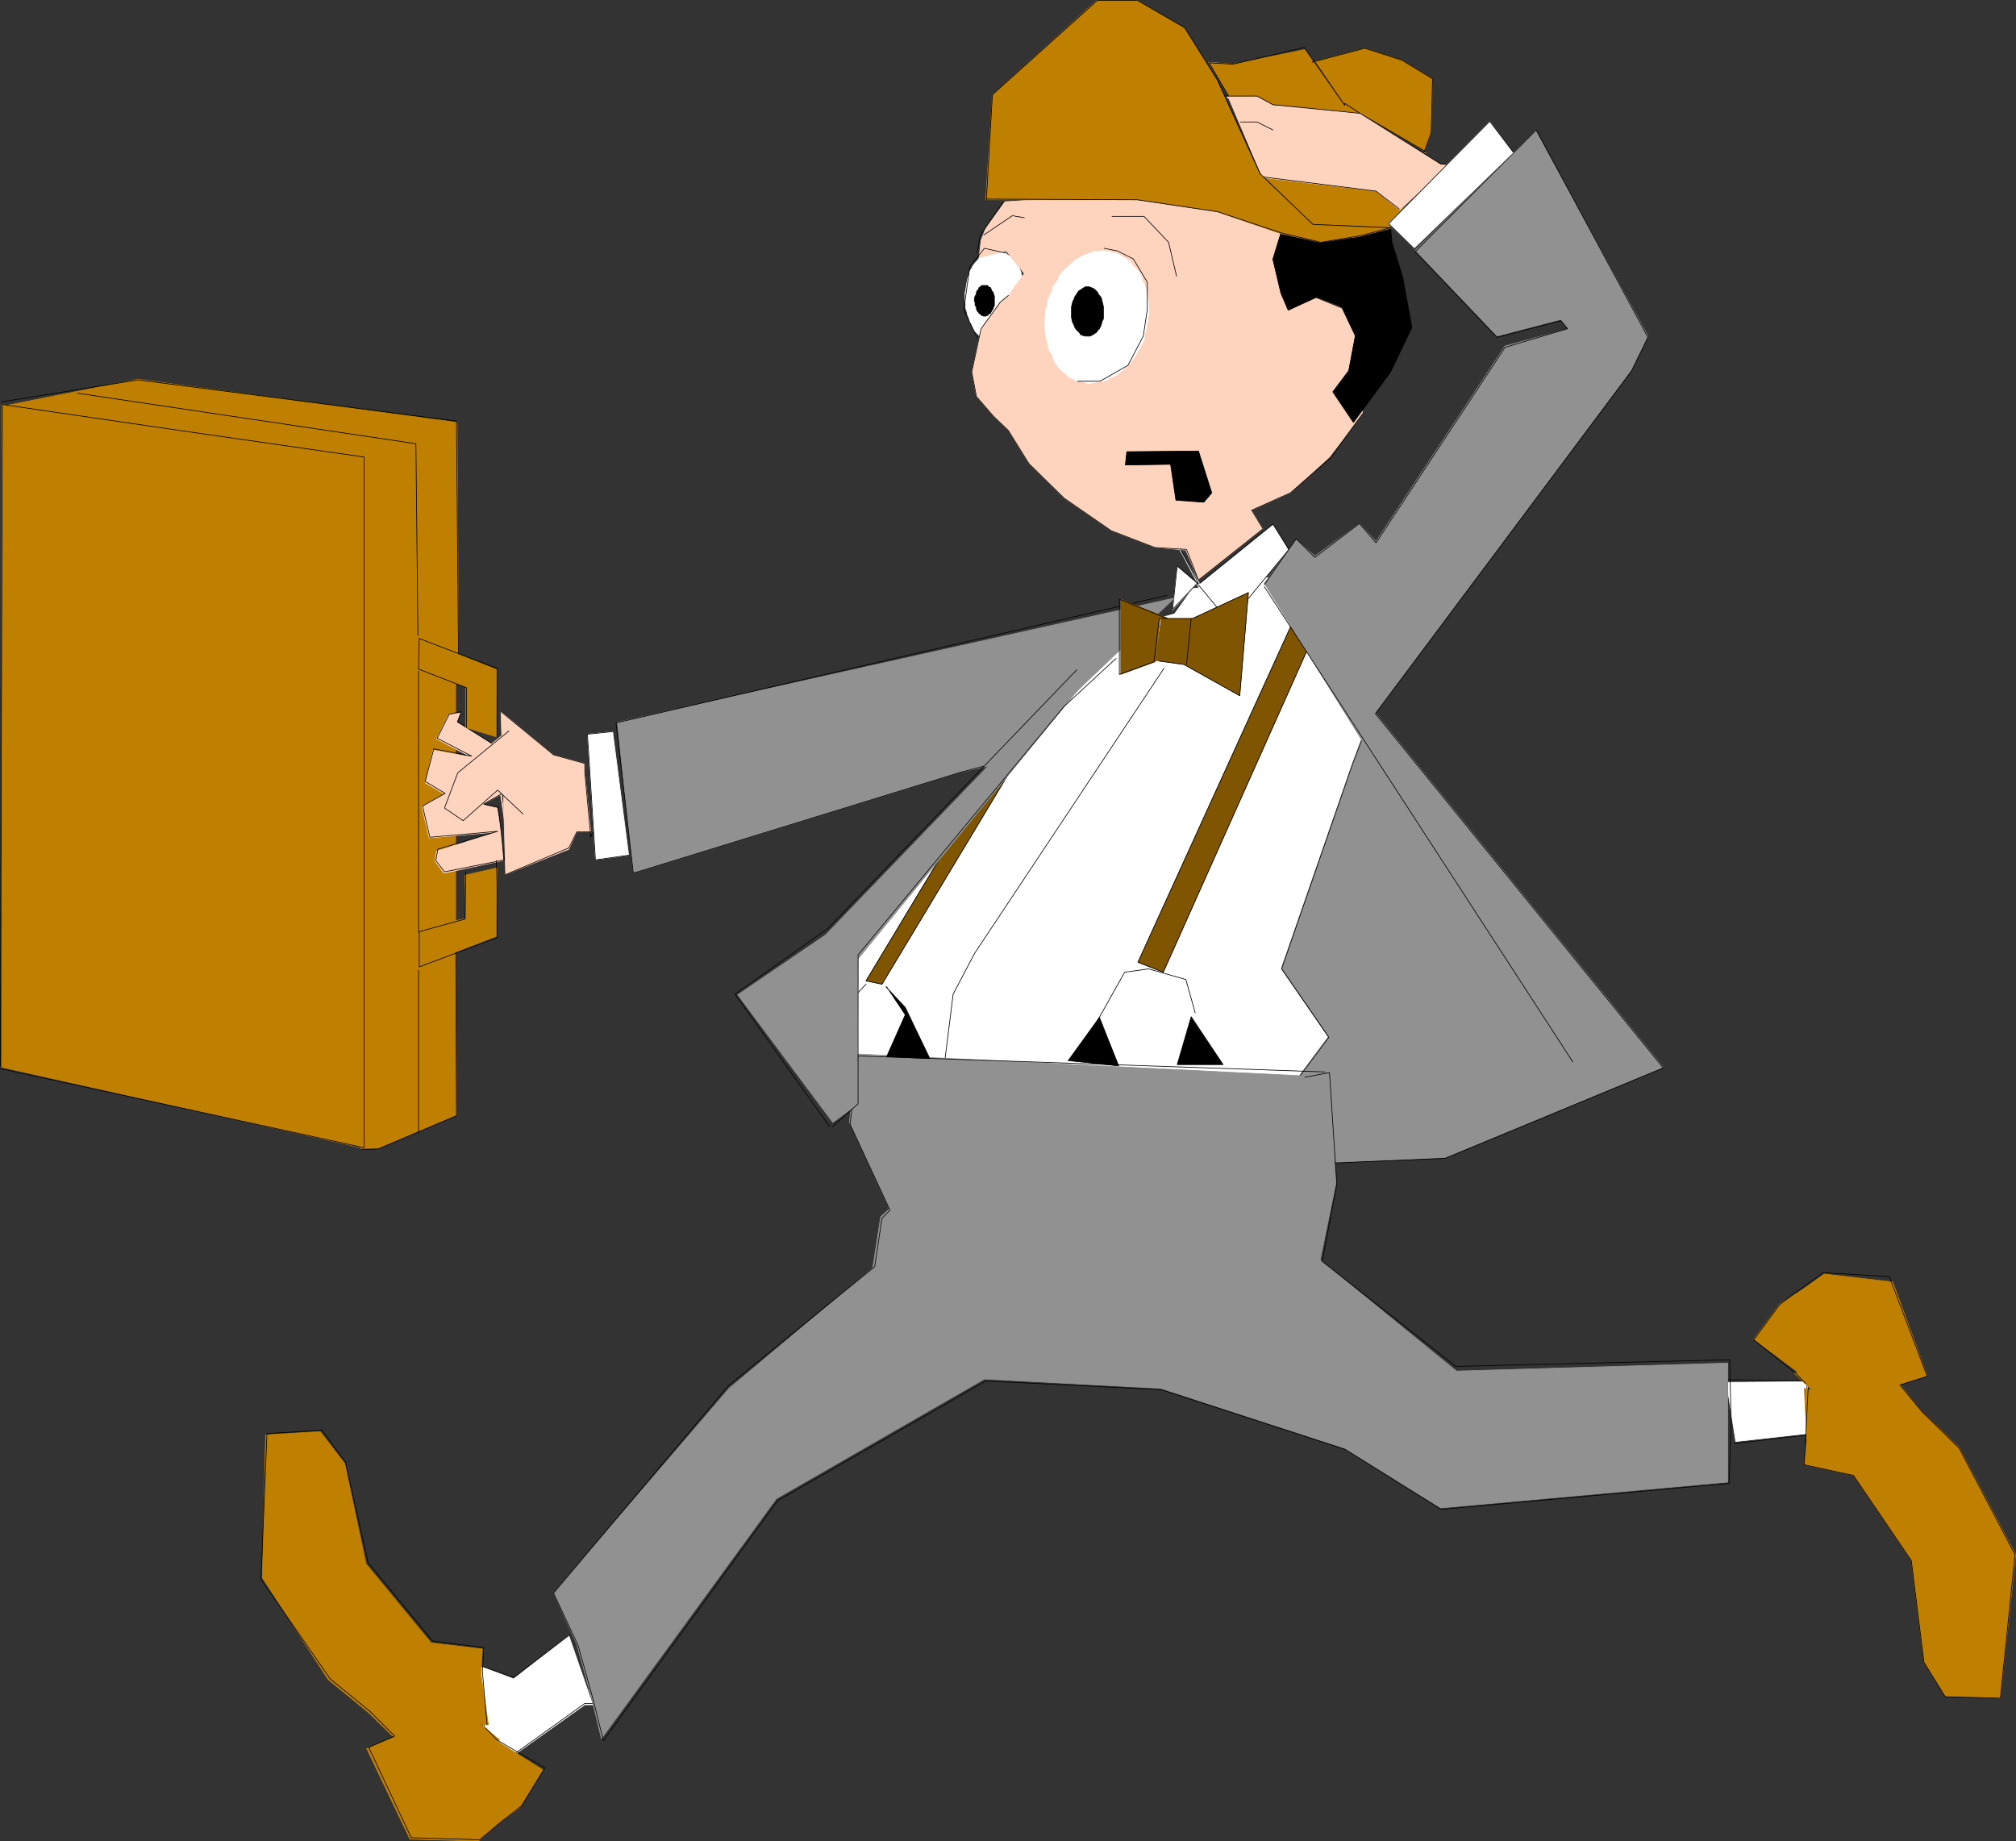
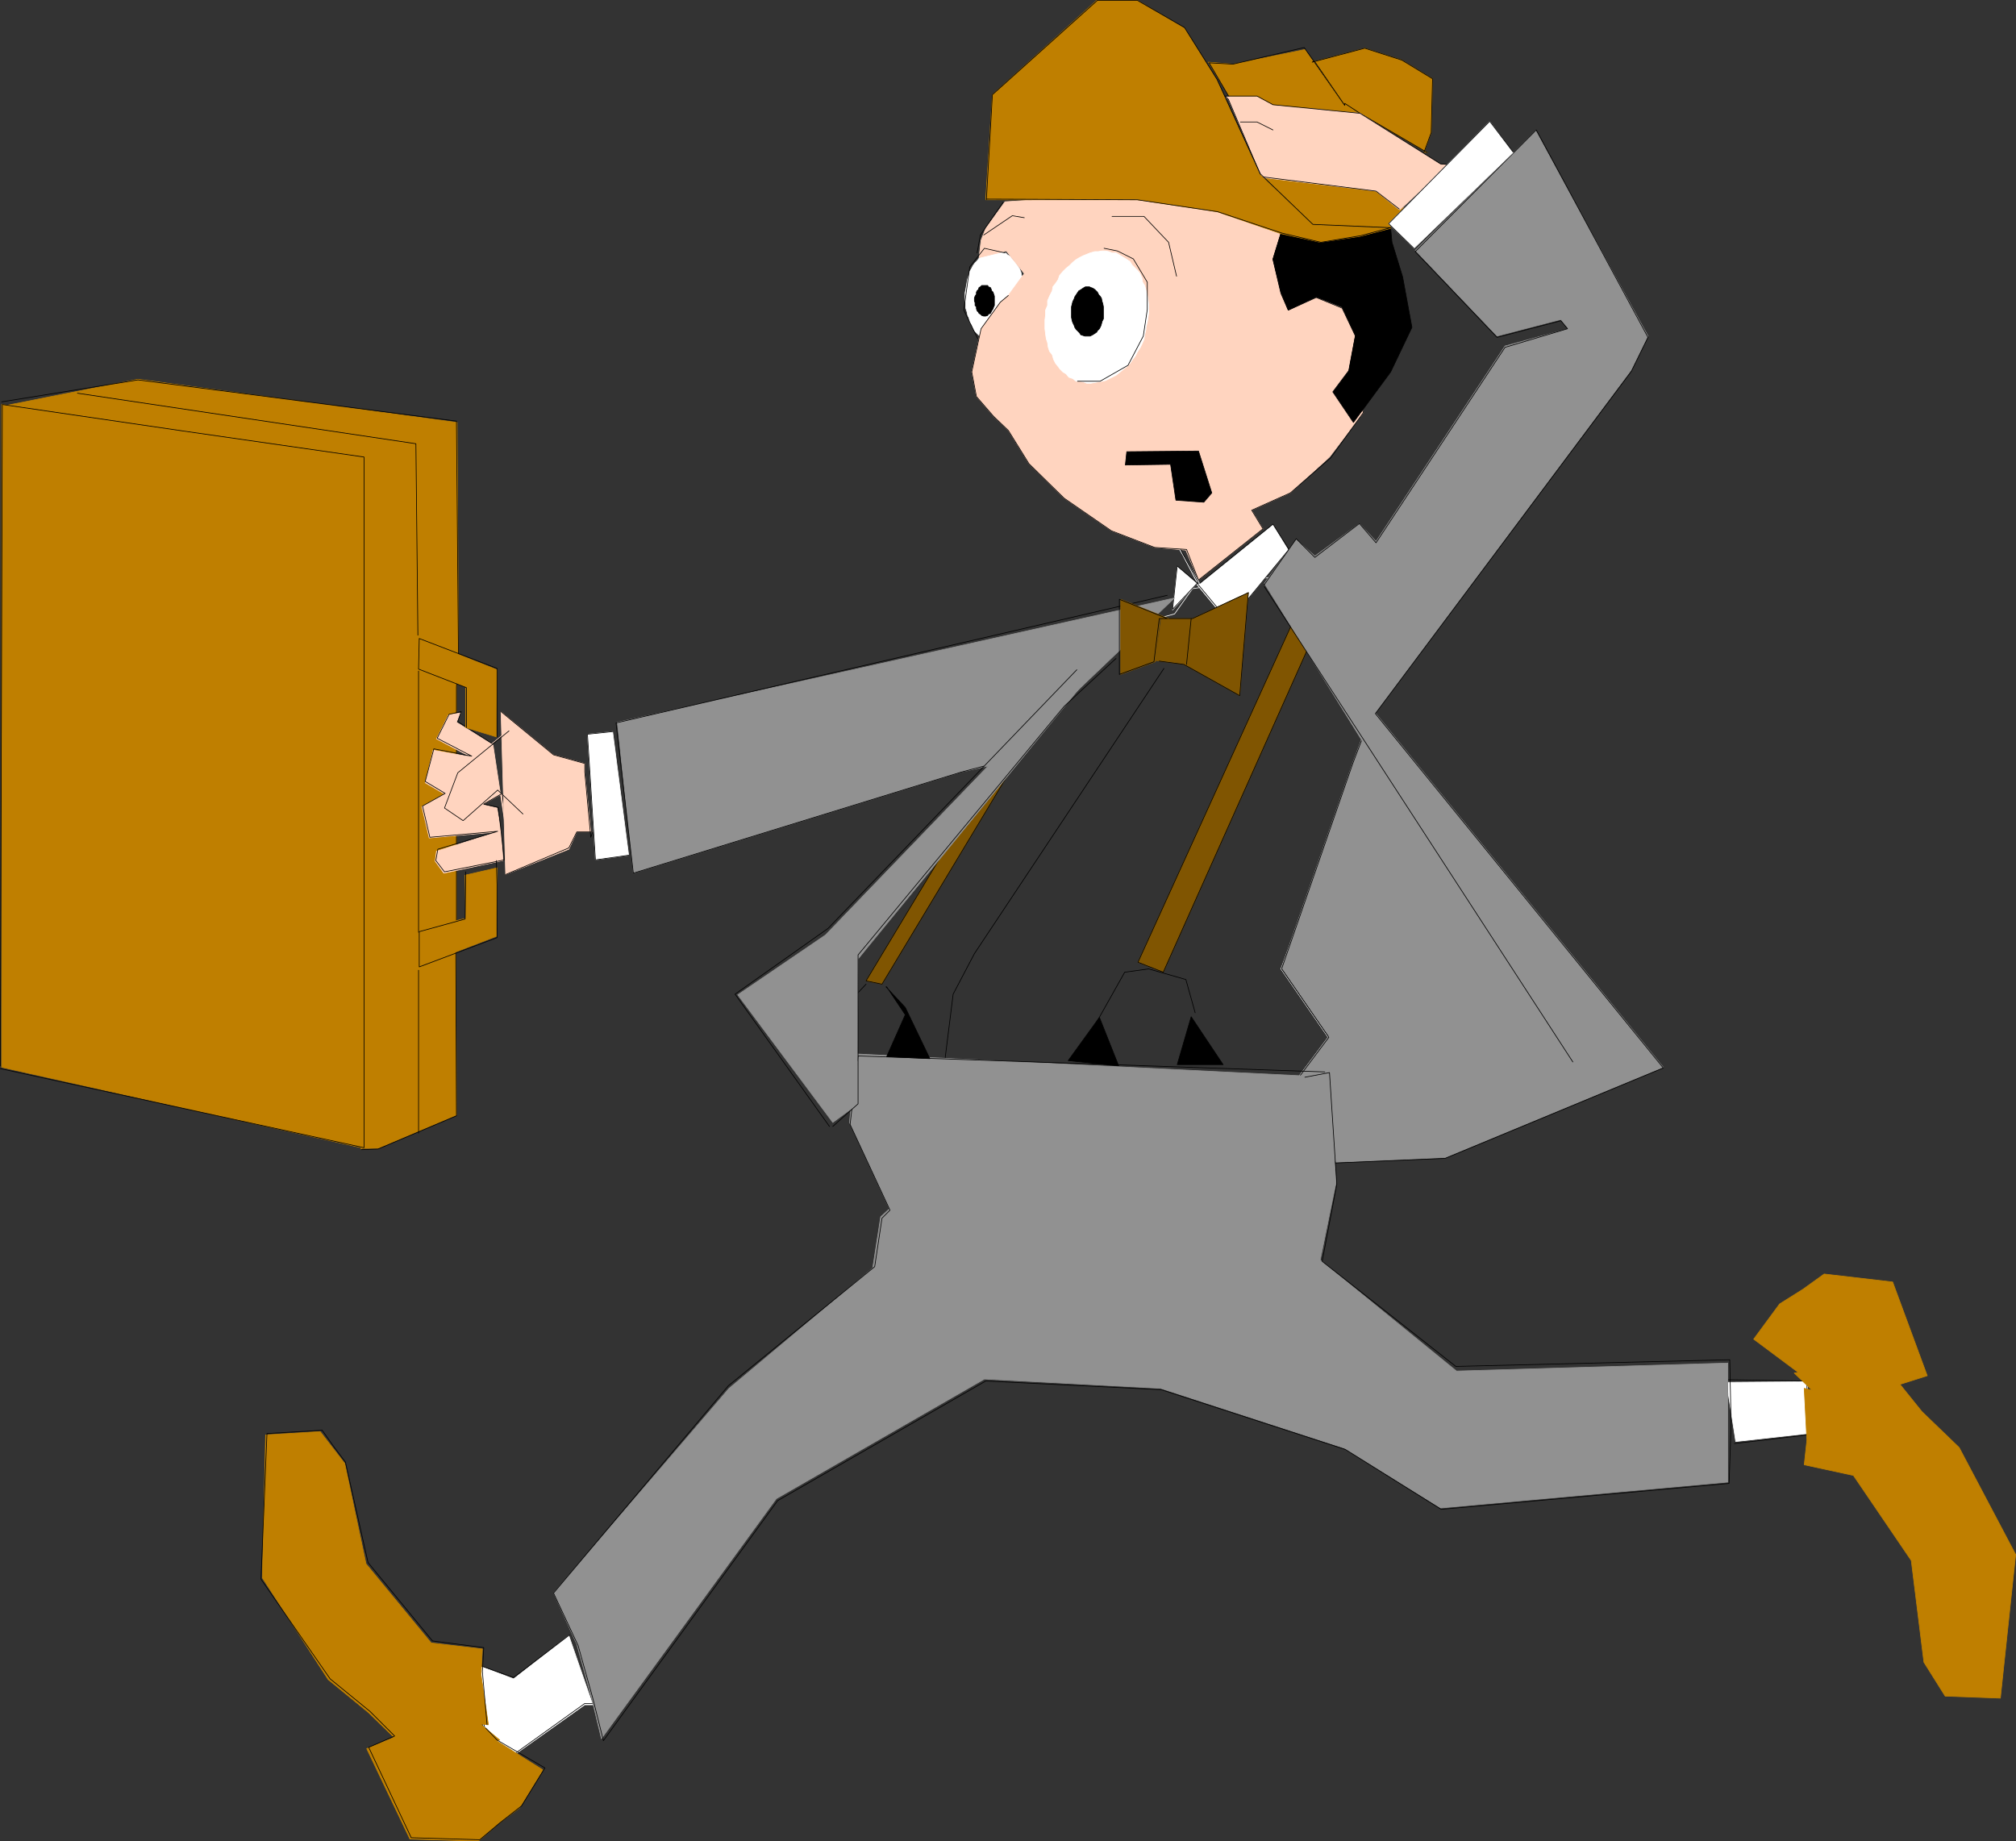
<svg xmlns="http://www.w3.org/2000/svg" xmlns:ns1="http://sodipodi.sourceforge.net/DTD/sodipodi-0.dtd" xmlns:ns2="http://www.inkscape.org/namespaces/inkscape" version="1.0" width="129.638mm" height="118.41mm" id="svg118" ns1:docname="In a Hurry 01.wmf">
  <rect width="100%" height="100%" fill="#333333" stroke="none" />
  <ns1:namedview id="namedview118" pagecolor="#ffffff" bordercolor="#000000" borderopacity="0.25" ns2:showpageshadow="2" ns2:pageopacity="0.0" ns2:pagecheckerboard="0" ns2:deskcolor="#d1d1d1" ns2:document-units="mm" />
  <defs id="defs1">
    <pattern id="WMFhbasepattern" patternUnits="userSpaceOnUse" width="6" height="6" x="0" y="0" />
  </defs>
  <path style="fill:#bf7f00;fill-opacity:1;fill-rule:evenodd;stroke:none" d="m 340.087,50.812 -5.656,-4.362 -28.28,-3.554 0.646,0.646 -0.485,-1.293 12.766,12.279 18.907,0.808 -0.485,-0.969 2.262,-1.939 1.939,-2.1 -1.454,0.485 v 0 z" id="path1" />
  <path style="fill:none;stroke:#bf7f00;stroke-width:0.162px;stroke-linecap:round;stroke-linejoin:round;stroke-miterlimit:4;stroke-dasharray:none;stroke-opacity:1" d="m 340.087,50.812 -5.656,-4.362 -28.28,-3.554 0.646,0.646 -0.485,-1.293 12.766,12.279 18.907,0.808 -0.485,-0.969 2.262,-1.939 1.939,-2.1 -1.454,0.485 v 0" id="path2" />
  <path style="fill:#ffffff;fill-opacity:1;fill-rule:evenodd;stroke:none" d="m 249.268,72.3 v -0.969 -0.969 l -0.162,-0.969 -0.162,-0.808 -0.162,-0.808 -0.485,-0.808 -0.162,-0.808 -0.323,-0.808 -0.485,-0.808 -0.323,-0.485 -0.485,-0.646 -0.485,-0.485 -0.485,-0.646 -0.646,-0.323 -0.485,-0.485 -0.646,-0.162 -0.646,-0.162 -0.485,-0.162 h -0.646 -0.646 l -0.646,0.162 -0.485,0.162 -0.646,0.162 -0.485,0.485 -0.646,0.323 -0.485,0.485 -0.485,0.646 -0.485,0.485 -0.485,0.646 -0.323,0.646 -0.485,0.808 -0.162,0.808 -0.323,0.808 -0.162,0.808 -0.162,0.969 -0.162,0.969 -0.162,0.808 v 0.969 0.969 l 0.162,0.808 v 0.969 l 0.323,0.969 0.162,0.808 0.323,0.646 0.162,0.969 0.485,0.646 0.323,0.808 0.323,0.646 0.485,0.485 0.646,0.646 0.323,0.485 0.646,0.485 0.646,0.162 0.485,0.323 0.646,0.323 h 0.485 l 0.646,0.162 h 0.646 l 0.646,-0.162 0.646,-0.162 0.485,-0.323 0.646,-0.323 0.485,-0.323 0.646,-0.485 0.485,-0.646 0.323,-0.485 0.485,-0.646 0.323,-0.808 0.485,-0.646 0.162,-0.808 0.485,-0.808 0.162,-0.808 0.162,-0.969 0.162,-0.808 v -0.969 -0.808 -0.162 z" id="path3" />
  <path style="fill:none;stroke:#ffffff;stroke-width:0.162px;stroke-linecap:round;stroke-linejoin:round;stroke-miterlimit:4;stroke-dasharray:none;stroke-opacity:1" d="m 249.268,72.3 v -0.969 -0.969 l -0.162,-0.969 -0.162,-0.808 -0.162,-0.808 -0.485,-0.808 -0.162,-0.808 -0.323,-0.808 -0.485,-0.808 -0.323,-0.485 -0.485,-0.646 -0.485,-0.485 -0.485,-0.646 -0.646,-0.323 -0.485,-0.485 -0.646,-0.162 -0.646,-0.162 -0.485,-0.162 h -0.646 -0.646 l -0.646,0.162 -0.485,0.162 -0.646,0.162 -0.485,0.485 -0.646,0.323 -0.485,0.485 -0.485,0.646 -0.485,0.485 -0.485,0.646 -0.323,0.646 -0.485,0.808 -0.162,0.808 -0.323,0.808 -0.162,0.808 -0.162,0.969 -0.162,0.969 -0.162,0.808 v 0.969 0.969 l 0.162,0.808 v 0.969 l 0.323,0.969 0.162,0.808 0.323,0.646 0.162,0.969 0.485,0.646 0.323,0.808 0.323,0.646 0.485,0.485 0.646,0.646 0.323,0.485 0.646,0.485 0.646,0.162 0.485,0.323 0.646,0.323 h 0.485 l 0.646,0.162 h 0.646 l 0.646,-0.162 0.646,-0.162 0.485,-0.323 0.646,-0.323 0.485,-0.323 0.646,-0.485 0.485,-0.646 0.323,-0.485 0.485,-0.646 0.323,-0.808 0.485,-0.646 0.162,-0.808 0.485,-0.808 0.162,-0.808 0.162,-0.969 0.162,-0.808 v -0.969 -0.808 -0.162 0" id="path4" />
  <path style="fill:#ffd4bf;fill-opacity:1;fill-rule:evenodd;stroke:none" d="m 281.911,46.45 v 0.162 l -37.653,2.423 -4.686,6.463 -1.131,2.908 -0.485,4.201 6.626,-1.616 4.363,5.493 -3.878,5.332 -1.939,1.616 -4.686,6.463 -2.262,10.502 1.131,5.978 4.202,4.847 3.555,3.393 5.01,8.078 8.565,8.401 11.474,7.917 10.504,4.039 7.595,0.646 3.07,7.27 15.675,-12.44 -2.747,-4.524 9.373,-4.201 9.534,-8.725 8.242,-10.825 -3.555,-9.855 1.616,-8.724 -3.232,-6.786 -6.302,-2.585 -6.787,3.07 -1.778,-4.039 -1.939,-8.24 1.939,-6.301 -29.411,-10.34 z" id="path5" />
  <path style="fill:none;stroke:#ffd4bf;stroke-width:0.162px;stroke-linecap:round;stroke-linejoin:round;stroke-miterlimit:4;stroke-dasharray:none;stroke-opacity:1" d="m 281.911,46.45 v 0.162 l -37.653,2.423 -4.686,6.463 -1.131,2.908 -0.485,4.201 6.626,-1.616 4.363,5.493 -3.878,5.332 -1.939,1.616 -4.686,6.463 -2.262,10.502 1.131,5.978 4.202,4.847 3.555,3.393 5.01,8.078 8.565,8.401 11.474,7.917 10.504,4.039 7.595,0.646 3.07,7.27 15.675,-12.44 -2.747,-4.524 9.373,-4.201 9.534,-8.725 8.242,-10.825 -3.555,-9.855 1.616,-8.724 -3.232,-6.786 -6.302,-2.585 -6.787,3.07 -1.778,-4.039 -1.939,-8.24 1.939,-6.301 -29.411,-10.34 v 0" id="path6" />
  <path style="fill:#bf7f00;fill-opacity:1;fill-rule:evenodd;stroke:none" d="m 87.83,279.103 h 4.04 l 19.069,-8.078 -0.162,-40.391 0.162,-7.27 v -11.633 -38.452 -6.624 l 0.485,-7.755 -0.323,-56.225 L 33.532,92.173 1.05,98.635 87.83,279.265 v 0 z" id="path7" />
  <path style="fill:none;stroke:#bf7f00;stroke-width:0.162px;stroke-linecap:round;stroke-linejoin:round;stroke-miterlimit:4;stroke-dasharray:none;stroke-opacity:1" d="m 87.83,279.103 h 4.04 l 19.069,-8.078 -0.162,-40.391 0.162,-7.27 v -11.633 -38.452 -6.624 l 0.485,-7.755 -0.323,-56.225 L 33.532,92.173 1.05,98.635 87.83,279.265 v 0" id="path8" />
  <path style="fill:none;stroke:#000000;stroke-width:0.162px;stroke-linecap:round;stroke-linejoin:round;stroke-miterlimit:4;stroke-dasharray:none;stroke-opacity:1" d="m 87.83,279.426 4.04,-0.162 19.069,-8.078 -0.162,-40.391 0.162,-7.109 v -11.794 -38.452 -6.463 l 0.485,-8.078 -0.485,-56.548 L 33.532,92.334 0.404,97.666" id="path9" />
  <path style="fill:#ffd4bf;fill-opacity:1;fill-rule:evenodd;stroke:none" d="m 119.826,181.033 -8.888,-5.493 0.97,-2.262 -2.909,0.485 -2.909,5.816 8.242,4.362 -9.05,-1.616 -1.939,7.917 4.686,2.747 -5.494,3.07 1.778,7.594 16.483,-1.454 -14.706,4.685 -0.323,2.423 2.101,2.908 14.382,-3.07 -0.485,-6.947 -0.97,-5.816 -3.555,-0.808 4.686,-2.585 0.808,7.27 -2.909,-19.226 z" id="path10" />
  <path style="fill:none;stroke:#ffd4bf;stroke-width:0.162px;stroke-linecap:round;stroke-linejoin:round;stroke-miterlimit:4;stroke-dasharray:none;stroke-opacity:1" d="m 119.826,181.033 -8.888,-5.493 0.97,-2.262 -2.909,0.485 -2.909,5.816 8.242,4.362 -9.05,-1.616 -1.939,7.917 4.686,2.747 -5.494,3.07 1.778,7.594 16.483,-1.454 -14.706,4.685 -0.323,2.423 2.101,2.908 14.382,-3.07 -0.485,-6.947 -0.97,-5.816 -3.555,-0.808 4.686,-2.585 0.808,7.27 -2.909,-19.226 v 0" id="path11" />
-   <path style="fill:#ffffff;fill-opacity:1;fill-rule:evenodd;stroke:none" d="m 289.829,143.066 -4.363,6.139 -17.291,4.685 -59.954,79.49 -1.778,25.043 108.595,4.039 7.757,-10.34 -11.474,-16.641 21.008,-56.548 -22.462,-38.776 -20.038,2.908 z" id="path12" />
  <path style="fill:none;stroke:#ffffff;stroke-width:0.162px;stroke-linecap:round;stroke-linejoin:round;stroke-miterlimit:4;stroke-dasharray:none;stroke-opacity:1" d="m 289.829,143.066 -4.363,6.139 -17.291,4.685 -59.954,79.49 -1.778,25.043 108.595,4.039 7.757,-10.34 -11.474,-16.641 21.008,-56.548 -22.462,-38.776 -20.038,2.908 v 0" id="path13" />
  <path style="fill:#ffffff;fill-opacity:1;fill-rule:evenodd;stroke:none" d="m 138.249,397.53 -13.413,10.502 -11.958,-4.524 4.04,12.925 2.909,13.733 22.301,-15.833 h 1.939 l -5.818,-16.803 z" id="path14" />
  <path style="fill:none;stroke:#ffffff;stroke-width:0.162px;stroke-linecap:round;stroke-linejoin:round;stroke-miterlimit:4;stroke-dasharray:none;stroke-opacity:1" d="m 138.249,397.53 -13.413,10.502 -11.958,-4.524 4.04,12.925 2.909,13.733 22.301,-15.833 h 1.939 l -5.818,-16.803 v 0" id="path15" />
  <path style="fill:none;stroke:#000000;stroke-width:0.162px;stroke-linecap:round;stroke-linejoin:round;stroke-miterlimit:4;stroke-dasharray:none;stroke-opacity:1" d="m 138.41,397.368 -13.574,10.34 -11.797,-4.201 4.04,12.764 2.747,13.733 22.301,-15.995 h 2.101" id="path16" />
  <path style="fill:#ffffff;fill-opacity:1;fill-rule:evenodd;stroke:none" d="m 421.856,350.353 17.453,-1.939 v -12.602 l -19.392,0.162 v 1.939 l 1.939,12.44 z" id="path17" />
  <path style="fill:none;stroke:#ffffff;stroke-width:0.162px;stroke-linecap:round;stroke-linejoin:round;stroke-miterlimit:4;stroke-dasharray:none;stroke-opacity:1" d="m 421.856,350.353 17.453,-1.939 v -12.602 l -19.392,0.162 v 1.939 l 1.939,12.44 v 0" id="path18" />
  <path style="fill:none;stroke:#000000;stroke-width:0.162px;stroke-linecap:round;stroke-linejoin:round;stroke-miterlimit:4;stroke-dasharray:none;stroke-opacity:1" d="m 421.533,350.838 17.776,-2.1 -0.162,-13.087 -19.392,-0.323 0.162,3.07" id="path19" />
  <path style="fill:none;stroke:#000000;stroke-width:0.162px;stroke-linecap:round;stroke-linejoin:round;stroke-miterlimit:4;stroke-dasharray:none;stroke-opacity:1" d="m 229.714,257.13 1.939,-15.51 5.171,-9.855 46.056,-69.311" id="path20" />
  <path style="fill:none;stroke:#000000;stroke-width:0.162px;stroke-linecap:round;stroke-linejoin:round;stroke-miterlimit:4;stroke-dasharray:none;stroke-opacity:1" d="m 237.633,82.317 -3.394,-6.947 1.454,-10.502 3.555,-4.524 5.01,1.131" id="path21" />
  <path style="fill:none;stroke:#000000;stroke-width:0.162px;stroke-linecap:round;stroke-linejoin:round;stroke-miterlimit:4;stroke-dasharray:none;stroke-opacity:1" d="m 270.276,52.589 h 7.757 l 5.979,6.301 1.939,8.24" id="path22" />
  <path style="fill:none;stroke:#000000;stroke-width:0.162px;stroke-linecap:round;stroke-linejoin:round;stroke-miterlimit:4;stroke-dasharray:none;stroke-opacity:1" d="m 290.476,246.144 -2.262,-8.078 -9.05,-2.585 -5.818,0.808 -6.626,11.794" id="path23" />
  <path style="fill:#000000;fill-opacity:1;fill-rule:evenodd;stroke:none" d="m 241.673,73.108 v -0.646 -0.485 l -0.162,-0.485 -0.162,-0.485 -0.323,-0.323 -0.162,-0.485 -0.162,-0.323 -0.485,-0.162 -0.162,-0.323 h -0.485 -0.323 -0.162 -0.485 l -0.323,0.323 -0.323,0.162 -0.162,0.485 -0.323,0.323 -0.162,0.323 v 0.485 l -0.323,0.485 -0.162,0.485 v 0.646 l 0.162,0.485 v 0.646 l 0.323,0.323 v 0.485 l 0.162,0.485 0.323,0.323 0.162,0.323 0.323,0.162 0.323,0.323 0.485,0.162 h 0.162 0.323 l 0.485,-0.162 0.162,-0.323 0.485,-0.162 0.162,-0.323 0.162,-0.323 0.323,-0.485 0.162,-0.485 0.162,-0.323 v -0.646 -0.485 z" id="path24" />
  <path style="fill:none;stroke:#000000;stroke-width:0.162px;stroke-linecap:round;stroke-linejoin:round;stroke-miterlimit:4;stroke-dasharray:none;stroke-opacity:1" d="m 241.673,73.108 v -0.646 -0.485 l -0.162,-0.485 -0.162,-0.485 -0.323,-0.323 -0.162,-0.485 -0.162,-0.323 -0.485,-0.162 -0.162,-0.323 h -0.485 -0.323 -0.162 -0.485 l -0.323,0.323 -0.323,0.162 -0.162,0.485 -0.323,0.323 -0.162,0.323 v 0.485 l -0.323,0.485 -0.162,0.485 v 0.646 l 0.162,0.485 v 0.646 l 0.323,0.323 v 0.485 l 0.162,0.485 0.323,0.323 0.162,0.323 0.323,0.162 0.323,0.323 0.485,0.162 h 0.162 0.323 l 0.485,-0.162 0.162,-0.323 0.485,-0.162 0.162,-0.323 0.162,-0.323 0.323,-0.485 0.162,-0.485 0.162,-0.323 v -0.646 -0.485 0" id="path25" />
  <path style="fill:#bf7f00;fill-opacity:1;fill-rule:evenodd;stroke:none" d="m 438.501,337.428 0.646,12.602 -0.646,5.978 11.958,2.585 14.059,20.68 3.07,24.719 5.171,8.24 13.413,0.485 3.717,-34.898 -13.736,-26.012 -9.05,-8.725 -5.333,-6.624 6.626,-2.1 -8.403,-22.781 -16.645,-1.939 -5.171,3.716 -5.656,3.554 -6.302,8.563 10.827,8.078 -0.97,0.162 4.363,4.201 z" id="path26" />
  <path style="fill:none;stroke:#bf7f00;stroke-width:0.162px;stroke-linecap:round;stroke-linejoin:round;stroke-miterlimit:4;stroke-dasharray:none;stroke-opacity:1" d="m 438.501,337.428 0.646,12.602 -0.646,5.978 11.958,2.585 14.059,20.68 3.07,24.719 5.171,8.24 13.413,0.485 3.717,-34.898 -13.736,-26.012 -9.05,-8.725 -5.333,-6.624 6.626,-2.1 -8.403,-22.781 -16.645,-1.939 -5.171,3.716 -5.656,3.554 -6.302,8.563 10.827,8.078 -0.97,0.162 4.363,4.201 -1.939,-0.485 v 0" id="path27" />
-   <path style="fill:none;stroke:#000000;stroke-width:0.162px;stroke-linecap:round;stroke-linejoin:round;stroke-miterlimit:4;stroke-dasharray:none;stroke-opacity:1" d="m 439.471,337.266 -0.97,18.742 11.958,2.585 14.059,20.68 3.07,24.719 5.171,8.401 13.413,0.323 3.555,-34.898 -13.574,-25.85 -9.05,-8.886 -5.333,-6.463 6.626,-2.1 -9.211,-24.235 -15.998,-0.969 -5.494,3.878 -5.171,3.878 -6.302,8.563 10.342,8.24 2.262,2.423" id="path28" />
  <path style="fill:#bf7f00;fill-opacity:1;fill-rule:evenodd;stroke:none" d="m 118.695,419.18 -1.778,-12.117 0.323,-6.301 -12.443,-1.454 -15.837,-19.226 -5.171,-24.396 -5.979,-7.755 -13.251,0.808 -0.808,34.736 15.998,24.719 9.858,8.078 6.141,5.978 -6.626,2.747 10.504,21.973 16.645,0.485 4.848,-4.201 5.171,-3.878 5.656,-9.209 -11.312,-7.109 0.808,-0.162 -4.686,-3.878 1.939,0.162 z" id="path29" />
  <path style="fill:none;stroke:#bf7f00;stroke-width:0.162px;stroke-linecap:round;stroke-linejoin:round;stroke-miterlimit:4;stroke-dasharray:none;stroke-opacity:1" d="m 118.695,419.18 -1.778,-12.117 0.323,-6.301 -12.443,-1.454 -15.837,-19.226 -5.171,-24.396 -5.979,-7.755 -13.251,0.808 -0.808,34.736 15.998,24.719 9.858,8.078 6.141,5.978 -6.626,2.747 10.504,21.973 16.645,0.485 4.848,-4.201 5.171,-3.878 5.656,-9.209 -11.312,-7.109 0.808,-0.162 -4.686,-3.878 1.939,0.162 v 0" id="path30" />
  <path style="fill:none;stroke:#000000;stroke-width:0.162px;stroke-linecap:round;stroke-linejoin:round;stroke-miterlimit:4;stroke-dasharray:none;stroke-opacity:1" d="m 118.372,419.18 -1.131,-12.925 0.323,-5.816 -12.443,-1.616 -15.675,-19.065 -5.494,-24.396 -2.909,-3.878 -2.747,-3.878 -13.413,0.808 -1.454,35.383 16.806,24.235 9.696,7.917 5.979,5.978 -6.302,2.747 10.342,21.973 16.645,0.485 5.01,-4.201 5.171,-4.039 5.656,-9.209 -11.635,-6.786 -2.747,-2.908" id="path31" />
  <path style="fill:#805501;fill-opacity:1;fill-rule:evenodd;stroke:none" d="m 314.069,151.467 -37.491,82.398 6.141,2.423 35.229,-78.844 -3.878,-5.978 z" id="path32" />
  <path style="fill:none;stroke:#805501;stroke-width:0.162px;stroke-linecap:round;stroke-linejoin:round;stroke-miterlimit:4;stroke-dasharray:none;stroke-opacity:1" d="m 314.069,151.467 -37.491,82.398 6.141,2.423 35.229,-78.844 -3.878,-5.978 v 0" id="path33" />
  <path style="fill:none;stroke:#000000;stroke-width:0.162px;stroke-linecap:round;stroke-linejoin:round;stroke-miterlimit:4;stroke-dasharray:none;stroke-opacity:1" d="m 314.069,151.467 -37.491,82.398 6.141,2.423 35.229,-78.844" id="path34" />
  <path style="fill:#000000;fill-opacity:1;fill-rule:evenodd;stroke:none" d="m 286.112,258.746 3.394,-11.633 7.757,11.633 h -10.989 v 0 z" id="path35" />
  <path style="fill:none;stroke:#000000;stroke-width:0.162px;stroke-linecap:round;stroke-linejoin:round;stroke-miterlimit:4;stroke-dasharray:none;stroke-opacity:1" d="m 286.112,258.746 3.394,-11.633 7.757,11.633 h -10.989 v 0" id="path36" />
  <path style="fill:#000000;fill-opacity:1;fill-rule:evenodd;stroke:none" d="m 259.61,257.776 7.595,-10.502 4.686,11.794 -12.282,-1.293 z" id="path37" />
  <path style="fill:none;stroke:#000000;stroke-width:0.162px;stroke-linecap:round;stroke-linejoin:round;stroke-miterlimit:4;stroke-dasharray:none;stroke-opacity:1" d="m 259.61,257.776 7.595,-10.502 4.686,11.794 -12.282,-1.293 v 0" id="path38" />
  <path style="fill:#ffffff;fill-opacity:1;fill-rule:evenodd;stroke:none" d="m 286.759,133.533 4.363,8.401 h -0.162 l -4.848,-4.201 -1.131,10.502 5.818,-6.301 7.757,9.371 14.544,-17.611 -3.717,-6.139 -17.776,14.379 -4.848,-8.24 v 0 z" id="path39" />
  <path style="fill:none;stroke:#ffffff;stroke-width:0.162px;stroke-linecap:round;stroke-linejoin:round;stroke-miterlimit:4;stroke-dasharray:none;stroke-opacity:1" d="m 286.759,133.533 4.363,8.401 h -0.162 l -4.848,-4.201 -1.131,10.502 5.818,-6.301 7.757,9.371 14.544,-17.611 -3.717,-6.139 -17.776,14.379 -4.848,-8.24 v 0" id="path40" />
  <path style="fill:none;stroke:#000000;stroke-width:0.162px;stroke-linecap:round;stroke-linejoin:round;stroke-miterlimit:4;stroke-dasharray:none;stroke-opacity:1" d="m 286.92,133.533 4.363,8.24 h -0.162 l -5.01,-4.201 -1.131,10.502 5.979,-6.301 7.757,9.371 14.544,-17.611 -3.878,-6.139 -17.776,14.379" id="path41" />
  <path style="fill:#805501;fill-opacity:1;fill-rule:evenodd;stroke:none" d="m 280.78,160.515 6.949,0.969 13.574,7.594 2.101,-25.043 -13.574,6.301 h -5.818 -1.778 l -1.454,10.34 v 0 z" id="path42" />
  <path style="fill:none;stroke:#805501;stroke-width:0.162px;stroke-linecap:round;stroke-linejoin:round;stroke-miterlimit:4;stroke-dasharray:none;stroke-opacity:1" d="m 280.78,160.515 6.949,0.969 13.574,7.594 2.101,-25.043 -13.574,6.301 h -5.818 -1.778 l -1.454,10.34 v 0" id="path43" />
  <path style="fill:none;stroke:#000000;stroke-width:0.162px;stroke-linecap:round;stroke-linejoin:round;stroke-miterlimit:4;stroke-dasharray:none;stroke-opacity:1" d="m 281.749,160.676 5.979,0.808 13.574,7.594 2.101,-25.043 -13.574,6.301 h -5.818" id="path44" />
  <path style="fill:none;stroke:#000000;stroke-width:0.162px;stroke-linecap:round;stroke-linejoin:round;stroke-miterlimit:4;stroke-dasharray:none;stroke-opacity:1" d="m 289.506,150.336 -1.131,11.148" id="path45" />
  <path style="fill:#919191;fill-opacity:1;fill-rule:evenodd;stroke:none" d="m 330.876,179.741 -2.101,5.655 -17.291,49.762 11.474,16.641 -7.757,10.502 9.373,20.196 26.664,-1.131 53.005,-21.973 -69.973,-86.114 62.216,-83.367 4.04,-8.24 -27.31,-49.923 -29.25,29.082 19.877,20.842 15.514,-4.039 1.778,2.262 -15.352,4.201 -31.35,47.5 -4.04,-4.362 -10.827,7.917 -4.525,-4.039 -7.757,10.663 z" id="path46" />
  <path style="fill:none;stroke:#919191;stroke-width:0.162px;stroke-linecap:round;stroke-linejoin:round;stroke-miterlimit:4;stroke-dasharray:none;stroke-opacity:1" d="m 330.876,179.741 -2.101,5.655 -17.291,49.762 11.474,16.641 -7.757,10.502 9.373,20.196 26.664,-1.131 53.005,-21.973 -69.973,-86.114 62.216,-83.367 4.04,-8.24 -27.31,-49.923 -29.25,29.082 19.877,20.842 15.514,-4.039 1.778,2.262 -15.352,4.201 -31.35,47.5 -4.04,-4.362 -10.827,7.917 -4.525,-4.039 -7.757,10.663 23.594,37.968 v 0" id="path47" />
  <path style="fill:none;stroke:#000000;stroke-width:0.162px;stroke-linecap:round;stroke-linejoin:round;stroke-miterlimit:4;stroke-dasharray:none;stroke-opacity:1" d="m 330.876,180.064 -2.101,5.493 -17.291,49.923 11.474,16.641 -7.757,10.34 9.373,20.196 26.664,-1.131 53.005,-21.973 -69.973,-86.114 62.216,-83.206 4.04,-8.24 -27.149,-50.408 -29.411,29.566 19.877,20.842 15.514,-4.039 1.616,1.939 -15.19,4.524 -31.35,47.5 -4.04,-4.685 -10.827,8.24 -4.525,-4.524 -7.757,11.148" id="path48" />
  <path style="fill:none;stroke:#000000;stroke-width:0.162px;stroke-linecap:round;stroke-linejoin:round;stroke-miterlimit:4;stroke-dasharray:none;stroke-opacity:1" d="m 307.282,142.581 74.982,115.519" id="path49" />
  <path style="fill:#919191;fill-opacity:1;fill-rule:evenodd;stroke:none" d="m 208.221,256.161 -1.778,16.641 9.696,21.003 -2.101,1.939 -1.939,12.44 -34.906,29.243 -42.662,49.762 5.656,12.44 3.555,12.925 2.424,10.017 42.501,-58.325 50.581,-29.082 42.824,2.262 44.602,14.541 23.432,14.541 69.811,-6.301 v -28.92 l -65.933,1.939 -33.128,-26.981 3.878,-18.903 -1.939,-26.82 -5.818,0.969 -108.757,-5.332 z" id="path50" />
  <path style="fill:none;stroke:#919191;stroke-width:0.162px;stroke-linecap:round;stroke-linejoin:round;stroke-miterlimit:4;stroke-dasharray:none;stroke-opacity:1" d="m 208.221,256.161 -1.778,16.641 9.696,21.003 -2.101,1.939 -1.939,12.44 -34.906,29.243 -42.662,49.762 5.656,12.44 3.555,12.925 2.424,10.017 42.501,-58.325 50.581,-29.082 42.824,2.262 44.602,14.541 23.432,14.541 69.811,-6.301 v -28.92 l -65.933,1.939 -33.128,-26.981 3.878,-18.903 -1.939,-26.82 -5.818,0.969 -108.757,-5.332 v 0" id="path51" />
  <path style="fill:none;stroke:#000000;stroke-width:0.162px;stroke-linecap:round;stroke-linejoin:round;stroke-miterlimit:4;stroke-dasharray:none;stroke-opacity:1" d="m 321.988,260.523 -113.443,-3.878 -1.939,16.641 9.696,20.842 -1.939,1.939 -1.778,11.794 -35.552,28.92 -42.501,50.408 5.979,12.764 3.555,12.764 2.586,10.34 42.339,-58.325 50.581,-29.082 42.662,2.1 44.763,14.541 23.27,14.541 69.973,-6.301 0.485,-14.379 -0.323,-15.672 -66.579,1.616 -32.482,-25.527 3.555,-18.741 -1.778,-27.143 -5.979,1.131" id="path52" />
  <path style="fill:#805501;fill-opacity:1;fill-rule:evenodd;stroke:none" d="m 234.885,197.836 -24.402,40.553 3.878,0.808 44.117,-73.35 -23.594,32.151 v 0 z" id="path53" />
  <path style="fill:none;stroke:#805501;stroke-width:0.162px;stroke-linecap:round;stroke-linejoin:round;stroke-miterlimit:4;stroke-dasharray:none;stroke-opacity:1" d="m 234.885,197.836 -24.402,40.553 3.878,0.808 44.117,-73.35 -23.594,32.151 v 0" id="path54" />
  <path style="fill:none;stroke:#000000;stroke-width:0.162px;stroke-linecap:round;stroke-linejoin:round;stroke-miterlimit:4;stroke-dasharray:none;stroke-opacity:1" d="m 234.885,197.836 -24.402,40.553 3.878,0.808 44.117,-73.35" id="path55" />
  <path style="fill:#000000;fill-opacity:1;fill-rule:evenodd;stroke:none" d="m 215.332,239.843 4.686,5.009 5.979,12.44 -10.504,-0.485 4.525,-10.179 -4.525,-6.786 v 0 z" id="path56" />
  <path style="fill:none;stroke:#000000;stroke-width:0.162px;stroke-linecap:round;stroke-linejoin:round;stroke-miterlimit:4;stroke-dasharray:none;stroke-opacity:1" d="m 215.332,239.843 4.686,5.009 5.979,12.44 -10.504,-0.485 4.525,-10.179 -4.525,-6.786 v 0" id="path57" />
  <path style="fill:none;stroke:#000000;stroke-width:0.162px;stroke-linecap:round;stroke-linejoin:round;stroke-miterlimit:4;stroke-dasharray:none;stroke-opacity:1" d="m 210.484,239.197 -2.747,2.908" id="path58" />
  <path style="fill:#919191;fill-opacity:1;fill-rule:evenodd;stroke:none" d="m 208.383,257.938 0.162,-24.881 54.298,-66.403 3.717,-7.917 -65.933,68.503 -21.331,14.541 23.109,31.02 5.494,-4.039 0.646,-10.825 v 0 z" id="path59" />
  <path style="fill:none;stroke:#919191;stroke-width:0.162px;stroke-linecap:round;stroke-linejoin:round;stroke-miterlimit:4;stroke-dasharray:none;stroke-opacity:1" d="m 208.383,257.938 0.162,-24.881 54.298,-66.403 3.717,-7.917 -65.933,68.503 -21.331,14.541 23.109,31.02 5.494,-4.039 0.646,-10.825 v 0" id="path60" />
  <path style="fill:#919191;fill-opacity:1;fill-rule:evenodd;stroke:none" d="m 285.466,145.327 -135.421,30.213 3.878,36.675 79.669,-24.558 9.858,-2.262 z" id="path61" />
  <path style="fill:none;stroke:#919191;stroke-width:0.162px;stroke-linecap:round;stroke-linejoin:round;stroke-miterlimit:4;stroke-dasharray:none;stroke-opacity:1" d="m 285.466,145.327 -135.421,30.213 3.878,36.675 79.669,-24.558 9.858,-2.262 42.016,-40.068 v 0" id="path62" />
  <path style="fill:none;stroke:#000000;stroke-width:0.162px;stroke-linecap:round;stroke-linejoin:round;stroke-miterlimit:4;stroke-dasharray:none;stroke-opacity:1" d="m 283.688,144.681 -133.966,31.02 4.202,36.514 79.669,-24.558 5.494,-1.454" id="path63" />
  <path style="fill:#805501;fill-opacity:1;fill-rule:evenodd;stroke:none" d="m 284.012,150.336 -11.635,-4.685 v 18.257 l 8.403,-3.07 1.131,-10.502 h 2.101 z" id="path64" />
  <path style="fill:none;stroke:#805501;stroke-width:0.162px;stroke-linecap:round;stroke-linejoin:round;stroke-miterlimit:4;stroke-dasharray:none;stroke-opacity:1" d="m 284.012,150.336 -11.635,-4.685 v 18.257 l 8.403,-3.07 1.131,-10.502 h 2.101 v 0" id="path65" />
  <path style="fill:none;stroke:#000000;stroke-width:0.162px;stroke-linecap:round;stroke-linejoin:round;stroke-miterlimit:4;stroke-dasharray:none;stroke-opacity:1" d="m 283.688,150.336 -11.635,-4.685 v 18.257 l 8.403,-3.07 1.293,-10.502 h 2.101" id="path66" />
  <path style="fill:none;stroke:#000000;stroke-width:0.162px;stroke-linecap:round;stroke-linejoin:round;stroke-miterlimit:4;stroke-dasharray:none;stroke-opacity:1" d="M 201.596,273.771 178.649,241.62 201.273,225.625 261.711,162.776" id="path67" />
  <path style="fill:none;stroke:#000000;stroke-width:0.162px;stroke-linecap:round;stroke-linejoin:round;stroke-miterlimit:4;stroke-dasharray:none;stroke-opacity:1" d="m 202.404,273.771 6.141,-5.493 V 232.088 l 50.096,-60.425 12.605,-11.633" id="path68" />
  <path style="fill:#ffffff;fill-opacity:1;fill-rule:evenodd;stroke:none" d="m 148.914,177.802 -6.141,0.646 1.939,30.536 8.08,-1.131 -3.878,-29.889 v 0 z" id="path69" />
  <path style="fill:none;stroke:#ffffff;stroke-width:0.162px;stroke-linecap:round;stroke-linejoin:round;stroke-miterlimit:4;stroke-dasharray:none;stroke-opacity:1" d="m 148.914,177.802 -6.141,0.646 1.939,30.536 8.08,-1.131 -3.878,-29.889 v 0" id="path70" />
  <path style="fill:none;stroke:#000000;stroke-width:0.162px;stroke-linecap:round;stroke-linejoin:round;stroke-miterlimit:4;stroke-dasharray:none;stroke-opacity:1" d="m 148.914,177.802 -6.141,0.646 1.939,30.536 8.08,-1.131" id="path71" />
  <path style="fill:none;stroke:#000000;stroke-width:0.162px;stroke-linecap:round;stroke-linejoin:round;stroke-miterlimit:4;stroke-dasharray:none;stroke-opacity:1" d="m 119.826,180.872 -8.565,-5.493 0.808,-2.423 -2.909,0.646 -2.909,5.816 8.403,4.362 -9.211,-1.777 -2.101,7.917 4.848,2.908 -5.494,3.07 1.778,7.594 16.483,-1.454 -14.544,4.362 -0.485,2.747 2.101,2.747 14.544,-2.908 -0.808,-7.109 -0.646,-5.655 -3.555,-0.808 4.525,-2.585 0.808,7.27" id="path72" />
  <path style="fill:#ffd4bf;fill-opacity:1;fill-rule:evenodd;stroke:none" d="m 121.765,172.955 12.766,10.502 7.595,2.1 v 2.1 l 1.454,14.541 h 0.485 -3.878 l -1.939,4.201 -15.352,6.139 -1.131,-39.583 z" id="path73" />
  <path style="fill:none;stroke:#ffd4bf;stroke-width:0.162px;stroke-linecap:round;stroke-linejoin:round;stroke-miterlimit:4;stroke-dasharray:none;stroke-opacity:1" d="m 121.765,172.955 12.766,10.502 7.595,2.1 v 2.1 l 1.454,14.541 h 0.485 -3.878 l -1.939,4.201 -15.352,6.139 -1.131,-39.583 v 0" id="path74" />
  <path style="fill:none;stroke:#000000;stroke-width:0.162px;stroke-linecap:round;stroke-linejoin:round;stroke-miterlimit:4;stroke-dasharray:none;stroke-opacity:1" d="m 121.765,172.955 12.766,10.502 7.595,2.1 v 2.1 l 1.454,15.833 0.485,-1.293 h -3.878 l -1.939,3.878 -15.352,6.463" id="path75" />
-   <path style="fill:#ffd4bf;fill-opacity:1;fill-rule:evenodd;stroke:none" d="m 123.543,177.479 -12.443,10.179 -3.232,8.563 4.525,3.07 8.403,-7.432 6.141,5.816 -3.394,-20.196 z" id="path76" />
  <path style="fill:none;stroke:#ffd4bf;stroke-width:0.162px;stroke-linecap:round;stroke-linejoin:round;stroke-miterlimit:4;stroke-dasharray:none;stroke-opacity:1" d="m 123.543,177.479 -12.443,10.179 -3.232,8.563 4.525,3.07 8.403,-7.432 6.141,5.816 -3.394,-20.196 v 0" id="path77" />
  <path style="fill:none;stroke:#000000;stroke-width:0.162px;stroke-linecap:round;stroke-linejoin:round;stroke-miterlimit:4;stroke-dasharray:none;stroke-opacity:1" d="m 123.705,177.64 -12.443,10.179 -3.232,8.563 4.525,3.07 8.403,-7.432 6.141,5.816" id="path78" />
  <path style="fill:#bf7f00;fill-opacity:1;fill-rule:evenodd;stroke:none" d="M 87.83,278.941 V 108.652 L 0.404,98.312 V 259.392 L 87.83,278.941 Z" id="path79" />
  <path style="fill:none;stroke:#bf7f00;stroke-width:0.162px;stroke-linecap:round;stroke-linejoin:round;stroke-miterlimit:4;stroke-dasharray:none;stroke-opacity:1" d="M 87.83,278.941 V 108.652 L 0.404,98.312 V 259.392 L 87.83,278.941 v 0" id="path80" />
  <path style="fill:#bf7f00;fill-opacity:1;fill-rule:evenodd;stroke:none" d="m 120.634,178.933 0.162,-16.156 -19.069,-7.594 -0.162,7.27 11.635,4.524 v 9.855 l 7.434,2.262 v 0 z" id="path81" />
  <path style="fill:none;stroke:#bf7f00;stroke-width:0.162px;stroke-linecap:round;stroke-linejoin:round;stroke-miterlimit:4;stroke-dasharray:none;stroke-opacity:1" d="m 120.634,178.933 0.162,-16.156 -19.069,-7.594 -0.162,7.27 11.635,4.524 v 9.855 l 7.434,2.262 v 0" id="path82" />
  <path style="fill:none;stroke:#000000;stroke-width:0.162px;stroke-linecap:round;stroke-linejoin:round;stroke-miterlimit:4;stroke-dasharray:none;stroke-opacity:1" d="m 120.796,179.094 v -16.641 l -18.907,-7.27 -0.162,7.432 11.635,4.524 v 9.694" id="path83" />
  <path style="fill:none;stroke:#000000;stroke-width:0.162px;stroke-linecap:round;stroke-linejoin:round;stroke-miterlimit:4;stroke-dasharray:none;stroke-opacity:1" d="m 18.826,95.566 82.254,12.279 0.485,46.531" id="path84" />
  <path style="fill:none;stroke:#000000;stroke-width:0.162px;stroke-linecap:round;stroke-linejoin:round;stroke-miterlimit:4;stroke-dasharray:none;stroke-opacity:1" d="M 101.727,163.1 V 226.595" id="path85" />
  <path style="fill:none;stroke:#000000;stroke-width:0.162px;stroke-linecap:round;stroke-linejoin:round;stroke-miterlimit:4;stroke-dasharray:none;stroke-opacity:1" d="m 101.727,235.804 v 39.583" id="path86" />
  <path style="fill:none;stroke:#000000;stroke-width:0.162px;stroke-linecap:round;stroke-linejoin:round;stroke-miterlimit:4;stroke-dasharray:none;stroke-opacity:1" d="m 245.066,71.816 -1.939,1.616 -4.686,6.463 -2.262,10.502 1.131,5.978 4.202,4.847 3.555,3.393 5.01,8.078 8.565,8.401 11.474,7.917 10.504,4.039 7.757,0.485 2.909,7.432 15.675,-12.44 -2.747,-4.524 9.373,-4.201 9.858,-8.563 7.918,-10.986 -3.555,-9.855 1.616,-8.724 -3.232,-6.786 -6.302,-2.585 -6.787,3.07 -1.778,-4.039 -1.939,-8.24 1.939,-6.301" id="path87" />
  <path style="fill:#000000;fill-opacity:1;fill-rule:evenodd;stroke:none" d="m 273.831,109.783 17.453,-0.162 3.232,10.179 -1.939,2.262 -6.787,-0.485 -1.293,-8.724 -10.989,0.162 0.323,-3.07 v 0 z" id="path88" />
  <path style="fill:none;stroke:#000000;stroke-width:0.162px;stroke-linecap:round;stroke-linejoin:round;stroke-miterlimit:4;stroke-dasharray:none;stroke-opacity:1" d="m 273.831,109.783 17.453,-0.162 3.232,10.179 -1.939,2.262 -6.787,-0.485 -1.293,-8.724 -10.989,0.162 0.323,-3.07 v 0" id="path89" />
  <path style="fill:#ffffff;fill-opacity:1;fill-rule:evenodd;stroke:none" d="m 278.517,79.571 0.323,-1.293 0.162,-0.969 0.162,-1.131 v -1.131 -1.131 l -0.162,-1.293 -0.162,-0.969 -0.323,-1.131 -0.323,-1.131 -0.485,-0.808 -0.162,-0.969 -0.485,-1.131 -0.646,-0.808 -0.646,-0.646 -0.646,-0.646 -0.485,-0.808 -0.97,-0.646 -0.808,-0.485 -0.808,-0.485 -0.808,-0.485 h -0.97 l -0.808,-0.323 -0.808,-0.162 h -0.808 l -0.97,0.162 h -0.808 l -1.131,0.323 -0.808,0.323 -0.808,0.323 -0.97,0.485 -0.808,0.485 -0.808,0.646 -0.808,0.808 -0.808,0.646 -0.808,0.808 -0.808,0.969 -0.323,0.969 -0.646,0.969 -0.646,0.808 -0.162,0.969 -0.646,1.293 -0.485,1.131 v 1.131 l -0.485,1.131 v 1.131 l -0.162,1.293 v 0.969 1.131 l 0.162,1.293 0.162,1.131 0.323,0.969 0.162,1.131 0.323,0.969 0.646,0.808 0.323,1.131 0.485,0.969 0.646,0.808 0.485,0.646 0.646,0.646 0.808,0.485 0.646,0.808 0.97,0.323 0.808,0.646 h 0.97 l 0.808,0.162 0.808,0.323 h 0.97 l 0.97,-0.162 0.808,-0.162 0.97,-0.162 0.808,-0.162 0.97,-0.485 0.97,-0.485 0.646,-0.323 0.808,-0.646 0.97,-0.808 0.808,-0.646 0.808,-0.808 0.646,-0.969 0.646,-0.808 0.485,-0.969 0.646,-0.969 0.485,-0.969 0.485,-1.131 0.162,-1.131 0.323,-1.293 v -0.485 z" id="path90" />
  <path style="fill:none;stroke:#ffffff;stroke-width:0.162px;stroke-linecap:round;stroke-linejoin:round;stroke-miterlimit:4;stroke-dasharray:none;stroke-opacity:1" d="m 278.517,79.571 0.323,-1.293 0.162,-0.969 0.162,-1.131 v -1.131 -1.131 l -0.162,-1.293 -0.162,-0.969 -0.323,-1.131 -0.323,-1.131 -0.485,-0.808 -0.162,-0.969 -0.485,-1.131 -0.646,-0.808 -0.646,-0.646 -0.646,-0.646 -0.485,-0.808 -0.97,-0.646 -0.808,-0.485 -0.808,-0.485 -0.808,-0.485 h -0.97 l -0.808,-0.323 -0.808,-0.162 h -0.808 l -0.97,0.162 h -0.808 l -1.131,0.323 -0.808,0.323 -0.808,0.323 -0.97,0.485 -0.808,0.485 -0.808,0.646 -0.808,0.808 -0.808,0.646 -0.808,0.808 -0.808,0.969 -0.323,0.969 -0.646,0.969 -0.646,0.808 -0.162,0.969 -0.646,1.293 -0.485,1.131 v 1.131 l -0.485,1.131 v 1.131 l -0.162,1.293 v 0.969 1.131 l 0.162,1.293 0.162,1.131 0.323,0.969 0.162,1.131 0.323,0.969 0.646,0.808 0.323,1.131 0.485,0.969 0.646,0.808 0.485,0.646 0.646,0.646 0.808,0.485 0.646,0.808 0.97,0.323 0.808,0.646 h 0.97 l 0.808,0.162 0.808,0.323 h 0.97 l 0.97,-0.162 0.808,-0.162 0.97,-0.162 0.808,-0.162 0.97,-0.485 0.97,-0.485 0.646,-0.323 0.808,-0.646 0.97,-0.808 0.808,-0.646 0.808,-0.808 0.646,-0.969 0.646,-0.808 0.485,-0.969 0.646,-0.969 0.485,-0.969 0.485,-1.131 0.162,-1.131 0.323,-1.293 v -0.485 0" id="path91" />
  <path style="fill:#000000;fill-opacity:1;fill-rule:evenodd;stroke:none" d="m 268.175,75.855 v -0.646 -0.646 l -0.162,-0.808 -0.162,-0.485 -0.162,-0.808 -0.323,-0.485 -0.323,-0.323 -0.323,-0.646 -0.323,-0.323 -0.323,-0.323 -0.485,-0.323 -0.485,-0.162 -0.323,-0.162 h -0.485 -0.485 l -0.323,0.162 -0.485,0.323 -0.485,0.323 -0.323,0.162 -0.323,0.485 -0.323,0.485 -0.323,0.485 -0.162,0.485 -0.323,0.646 -0.162,0.646 -0.162,0.646 v 0.808 0.485 0.808 0.485 l 0.162,0.808 0.162,0.485 0.323,0.646 0.162,0.485 0.323,0.485 0.485,0.485 0.323,0.323 0.323,0.485 0.485,0.162 0.485,0.162 h 0.323 0.485 0.485 l 0.323,-0.162 0.323,-0.162 0.485,-0.323 0.485,-0.323 0.162,-0.323 0.485,-0.485 0.323,-0.646 0.162,-0.485 0.162,-0.646 0.323,-0.646 V 76.824 76.178 75.855 Z" id="path92" />
  <path style="fill:none;stroke:#000000;stroke-width:0.162px;stroke-linecap:round;stroke-linejoin:round;stroke-miterlimit:4;stroke-dasharray:none;stroke-opacity:1" d="m 268.175,75.855 v -0.646 -0.646 l -0.162,-0.808 -0.162,-0.485 -0.162,-0.808 -0.323,-0.485 -0.323,-0.323 -0.323,-0.646 -0.323,-0.323 -0.323,-0.323 -0.485,-0.323 -0.485,-0.162 -0.323,-0.162 h -0.485 -0.485 l -0.323,0.162 -0.485,0.323 -0.485,0.323 -0.323,0.162 -0.323,0.485 -0.323,0.485 -0.323,0.485 -0.162,0.485 -0.323,0.646 -0.162,0.646 -0.162,0.646 v 0.808 0.485 0.808 0.485 l 0.162,0.808 0.162,0.485 0.323,0.646 0.162,0.485 0.323,0.485 0.485,0.485 0.323,0.323 0.323,0.485 0.485,0.162 0.485,0.162 h 0.323 0.485 0.485 l 0.323,-0.162 0.323,-0.162 0.485,-0.323 0.485,-0.323 0.162,-0.323 0.485,-0.485 0.323,-0.646 0.162,-0.485 0.162,-0.646 0.323,-0.646 v -0.646 -0.646 -0.323 0" id="path93" />
  <path style="fill:none;stroke:#000000;stroke-width:0.162px;stroke-linecap:round;stroke-linejoin:round;stroke-miterlimit:4;stroke-dasharray:none;stroke-opacity:1" d="m 261.873,92.657 h 5.494 l 6.787,-3.878 3.717,-7.109 0.97,-6.463 v -6.624 l -3.394,-5.655 -3.878,-1.939 -3.232,-0.646" id="path94" />
  <path style="fill:#000000;fill-opacity:1;fill-rule:evenodd;stroke:none" d="m 327.805,90.072 1.616,-8.563 -3.232,-6.947 -6.302,-2.423 -6.787,3.231 -1.778,-4.362 -1.939,-8.078 1.939,-6.301 v 0.162 l 9.534,2.1 9.696,-1.454 7.434,-1.939 0.323,3.393 2.586,8.401 2.262,12.279 -5.171,10.825 -9.05,12.279 -5.01,-7.432 3.878,-5.17 z" id="path95" />
  <path style="fill:none;stroke:#000000;stroke-width:0.162px;stroke-linecap:round;stroke-linejoin:round;stroke-miterlimit:4;stroke-dasharray:none;stroke-opacity:1" d="m 327.805,90.072 1.616,-8.563 -3.232,-6.947 -6.302,-2.423 -6.787,3.231 -1.778,-4.362 -1.939,-8.078 1.939,-6.301 v 0.162 l 9.534,2.1 9.696,-1.454 7.434,-1.939 0.323,3.393 2.586,8.401 2.262,12.279 -5.171,10.825 -9.05,12.279 -5.01,-7.432 3.878,-5.17 v 0" id="path96" />
  <path style="fill:#bf7f00;fill-opacity:1;fill-rule:evenodd;stroke:none" d="m 298.879,23.669 -5.171,-8.563 5.979,0.485 17.453,-3.554 9.534,13.571 v -0.646 l 3.878,2.585 -21.17,-1.939 -4.04,-1.939 h -7.595 1.131 z" id="path97" />
  <path style="fill:none;stroke:#bf7f00;stroke-width:0.162px;stroke-linecap:round;stroke-linejoin:round;stroke-miterlimit:4;stroke-dasharray:none;stroke-opacity:1" d="m 298.879,23.669 -5.171,-8.563 5.979,0.485 17.453,-3.554 9.534,13.571 v -0.646 l 3.878,2.585 -21.17,-1.939 -4.04,-1.939 h -7.595 1.131 v 0" id="path98" />
  <path style="fill:none;stroke:#000000;stroke-width:0.162px;stroke-linecap:round;stroke-linejoin:round;stroke-miterlimit:4;stroke-dasharray:none;stroke-opacity:1" d="m 298.879,23.831 -5.01,-8.563 5.818,0.323 17.291,-4.039 9.858,14.056 v -0.646 l 3.878,2.747 -21.331,-1.939 -3.878,-1.939 -7.757,-0.162" id="path99" />
  <path style="fill:#bf7f00;fill-opacity:1;fill-rule:evenodd;stroke:none" d="m 346.874,37.079 -16.322,-9.532 -3.717,-2.423 v 0.485 l -7.434,-10.825 -0.485,0.323 12.766,-3.393 9.05,2.908 7.434,4.524 -0.323,13.087 -1.778,4.847 h 0.808 z" id="path100" />
-   <path style="fill:none;stroke:#bf7f00;stroke-width:0.162px;stroke-linecap:round;stroke-linejoin:round;stroke-miterlimit:4;stroke-dasharray:none;stroke-opacity:1" d="m 346.874,37.079 -16.322,-9.532 -3.717,-2.423 v 0.485 l -7.434,-10.825 -0.485,0.323 12.766,-3.393 9.05,2.908 7.434,4.524 -0.323,13.087 -1.778,4.847 h 0.808 v 0" id="path101" />
+   <path style="fill:none;stroke:#bf7f00;stroke-width:0.162px;stroke-linecap:round;stroke-linejoin:round;stroke-miterlimit:4;stroke-dasharray:none;stroke-opacity:1" d="m 346.874,37.079 -16.322,-9.532 -3.717,-2.423 v 0.485 l -7.434,-10.825 -0.485,0.323 12.766,-3.393 9.05,2.908 7.434,4.524 -0.323,13.087 -1.778,4.847 v 0" id="path101" />
  <path style="fill:none;stroke:#000000;stroke-width:0.162px;stroke-linecap:round;stroke-linejoin:round;stroke-miterlimit:4;stroke-dasharray:none;stroke-opacity:1" d="m 346.874,37.079 -16.322,-9.532 -3.717,-2.423 v 0.485 l -7.434,-10.825 -0.485,0.323 12.766,-3.393 9.05,2.908 7.434,4.524 -0.323,13.087 -1.778,4.847" id="path102" />
  <path style="fill:#ffd4bf;fill-opacity:1;fill-rule:evenodd;stroke:none" d="m 340.087,50.974 -5.656,-4.524 -28.28,-3.393 0.646,0.485 -8.242,-19.388 -0.808,-0.646 h 7.757 l 3.878,2.1 21.17,1.939 19.554,12.44 1.778,0.162 -11.635,10.825 v 0 z" id="path103" />
  <path style="fill:none;stroke:#ffd4bf;stroke-width:0.162px;stroke-linecap:round;stroke-linejoin:round;stroke-miterlimit:4;stroke-dasharray:none;stroke-opacity:1" d="m 340.087,50.974 -5.656,-4.524 -28.28,-3.393 0.646,0.485 -8.242,-19.388 -0.808,-0.646 h 7.757 l 3.878,2.1 21.17,1.939 19.554,12.44 1.778,0.162 -11.635,10.825 v 0" id="path104" />
  <path style="fill:none;stroke:#000000;stroke-width:0.162px;stroke-linecap:round;stroke-linejoin:round;stroke-miterlimit:4;stroke-dasharray:none;stroke-opacity:1" d="m 340.087,50.812 -5.656,-4.362 -28.28,-3.554 0.646,0.646 -8.242,-19.388 -0.808,-0.808 h 7.757 l 3.878,2.1 21.17,2.1 19.554,12.279 1.778,0.162" id="path105" />
  <path style="fill:none;stroke:#000000;stroke-width:0.162px;stroke-linecap:round;stroke-linejoin:round;stroke-miterlimit:4;stroke-dasharray:none;stroke-opacity:1" d="m 301.464,29.647 h 4.04 l 3.878,1.939" id="path106" />
  <path style="fill:#ffffff;fill-opacity:1;fill-rule:evenodd;stroke:none" d="m 343.642,60.344 -6.141,-5.978 24.563,-24.881 5.656,7.594 -24.078,23.265 z" id="path107" />
  <path style="fill:none;stroke:#ffffff;stroke-width:0.162px;stroke-linecap:round;stroke-linejoin:round;stroke-miterlimit:4;stroke-dasharray:none;stroke-opacity:1" d="m 343.642,60.344 -6.141,-5.978 24.563,-24.881 5.656,7.594 -24.078,23.265 v 0" id="path108" />
  <path style="fill:none;stroke:#000000;stroke-width:0.162px;stroke-linecap:round;stroke-linejoin:round;stroke-miterlimit:4;stroke-dasharray:none;stroke-opacity:1" d="m 343.642,60.344 -6.141,-5.978 24.563,-24.881 5.656,7.432" id="path109" />
  <path style="fill:#bf7f00;fill-opacity:1;fill-rule:evenodd;stroke:none" d="m 239.572,48.55 h 36.845 l 19.392,2.908 15.514,5.332 9.534,2.1 9.696,-1.454 7.434,-1.939 L 319.079,54.69 306.151,42.411 295.647,19.307 287.89,6.867 276.416,0.081 h -9.858 l -25.371,22.942 -1.616,25.527 z" id="path110" />
  <path style="fill:none;stroke:#bf7f00;stroke-width:0.162px;stroke-linecap:round;stroke-linejoin:round;stroke-miterlimit:4;stroke-dasharray:none;stroke-opacity:1" d="m 239.572,48.55 h 36.845 l 19.392,2.908 15.514,5.332 9.534,2.1 9.696,-1.454 7.434,-1.939 L 319.079,54.69 306.151,42.411 295.647,19.307 287.89,6.867 276.416,0.081 h -9.858 l -25.371,22.942 -1.616,25.527 v 0" id="path111" />
  <path style="fill:none;stroke:#000000;stroke-width:0.162px;stroke-linecap:round;stroke-linejoin:round;stroke-miterlimit:4;stroke-dasharray:none;stroke-opacity:1" d="m 239.733,48.389 36.683,0.162 19.554,2.908 15.514,5.17 9.534,2.262 9.696,-1.616 7.272,-1.939 L 319.079,54.528 306.312,42.249 295.808,19.307 287.89,6.705 276.416,0.081 h -9.696 l -25.533,22.942 -1.454,25.527" id="path112" />
  <path style="fill:none;stroke:#000000;stroke-width:0.162px;stroke-linecap:round;stroke-linejoin:round;stroke-miterlimit:4;stroke-dasharray:none;stroke-opacity:1" d="m 237.471,61.475 0.808,-4.362 5.494,-7.917" id="path113" />
  <path style="fill:none;stroke:#000000;stroke-width:0.162px;stroke-linecap:round;stroke-linejoin:round;stroke-miterlimit:4;stroke-dasharray:none;stroke-opacity:1" d="m 239.087,57.113 6.949,-4.685 2.909,0.485" id="path114" />
  <path style="fill:none;stroke:#000000;stroke-width:0.162px;stroke-linecap:round;stroke-linejoin:round;stroke-miterlimit:4;stroke-dasharray:none;stroke-opacity:1" d="M 0.081,259.715 88.476,278.941 V 111.076 L 44.682,104.775 0.566,98.312 0.081,259.069" id="path115" />
  <path style="fill:#bf7f00;fill-opacity:1;fill-rule:evenodd;stroke:none" d="m 113.039,212.7 0.162,10.502 -10.181,2.423 v 8.725 l 17.614,-6.786 0.162,-13.087 v -3.554 z" id="path116" />
  <path style="fill:none;stroke:#bf7f00;stroke-width:0.162px;stroke-linecap:round;stroke-linejoin:round;stroke-miterlimit:4;stroke-dasharray:none;stroke-opacity:1" d="m 113.039,212.7 0.162,10.502 -10.181,2.423 v 8.725 l 17.614,-6.786 0.162,-13.087 v -3.554 l -7.757,1.777 v 0" id="path117" />
  <path style="fill:none;stroke:#000000;stroke-width:0.162px;stroke-linecap:round;stroke-linejoin:round;stroke-miterlimit:4;stroke-dasharray:none;stroke-opacity:1" d="m 113.201,211.892 -0.162,11.471 -11.15,3.07 v 8.563 l 18.907,-7.109 v -12.925 l -0.162,-5.816" id="path118" />
</svg>